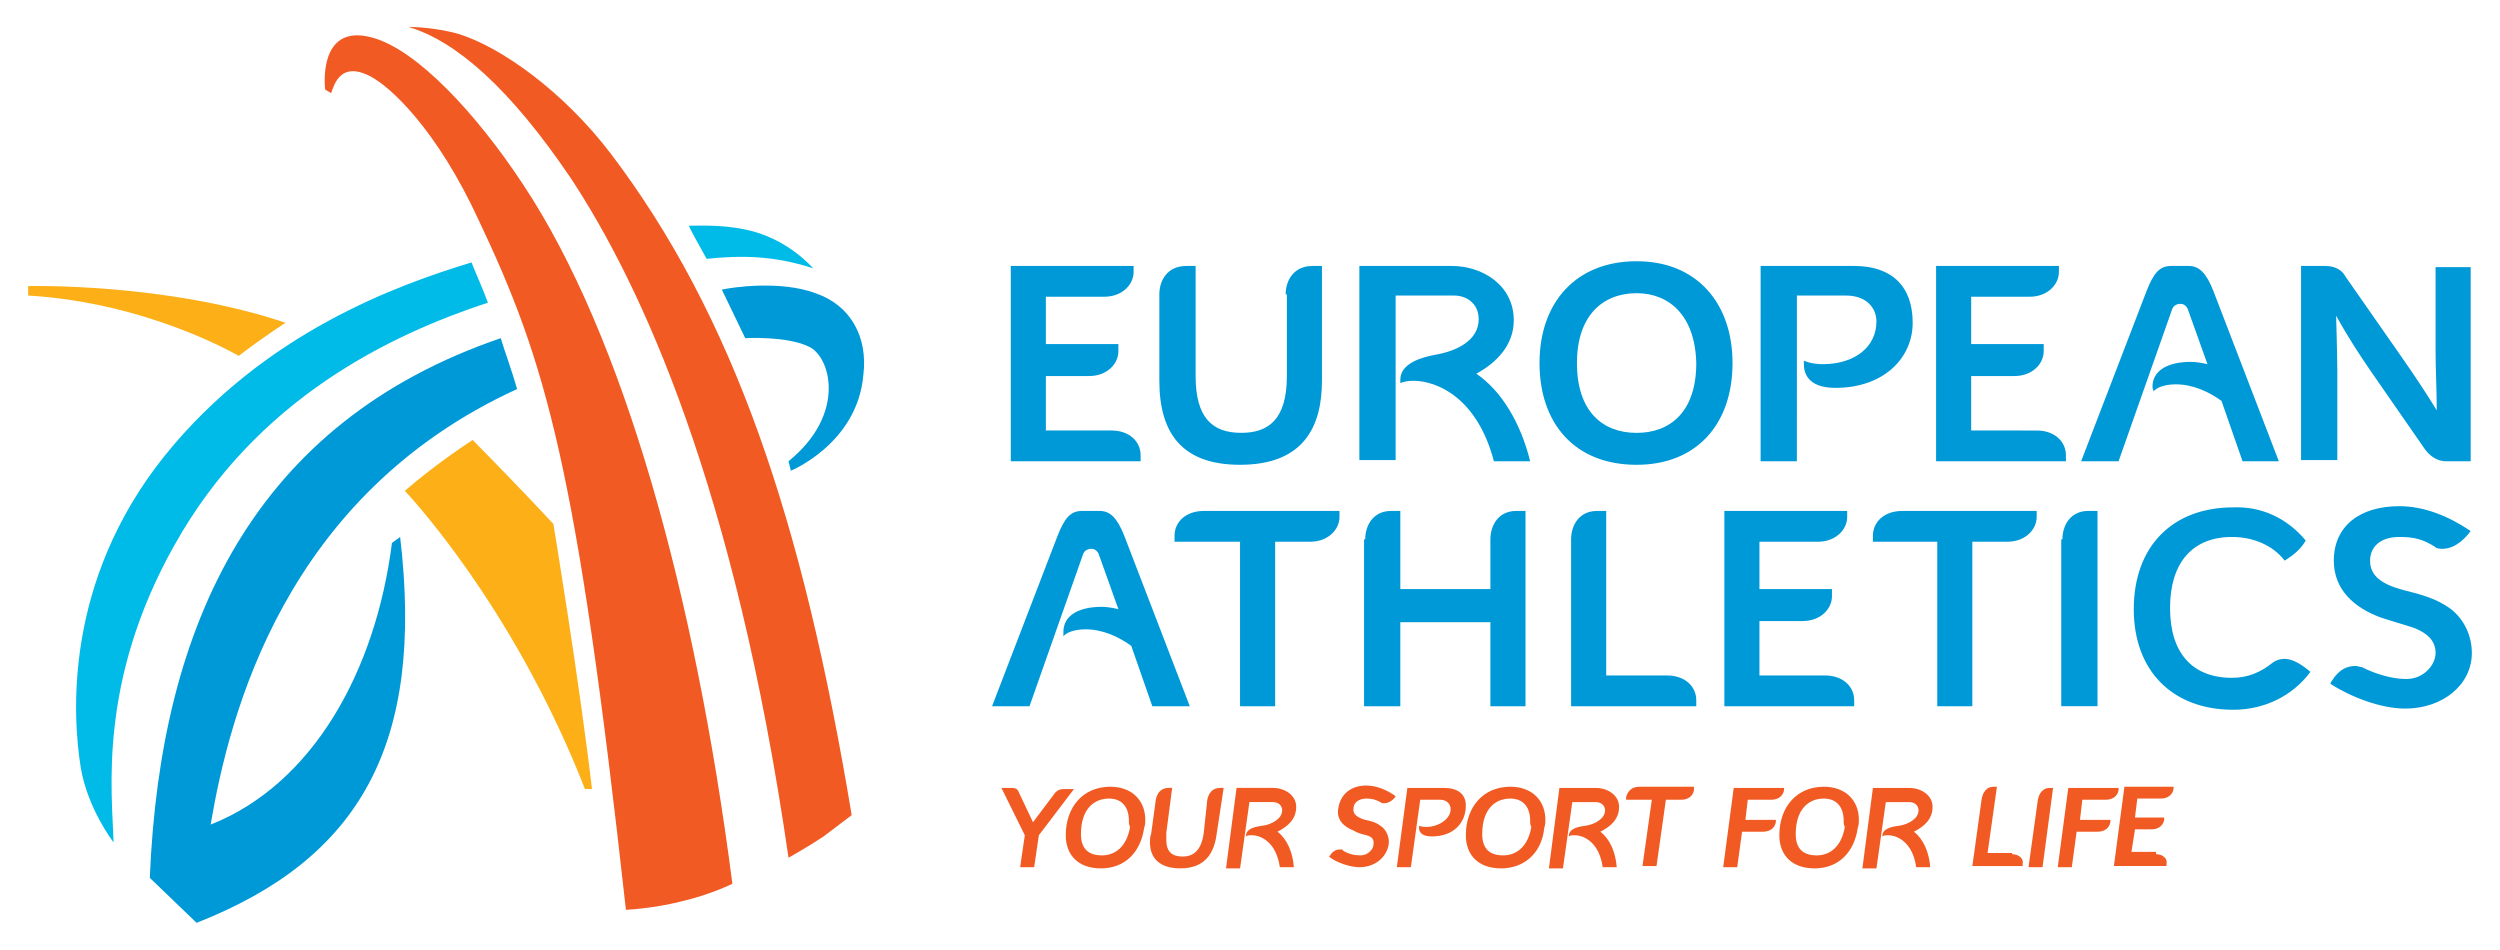
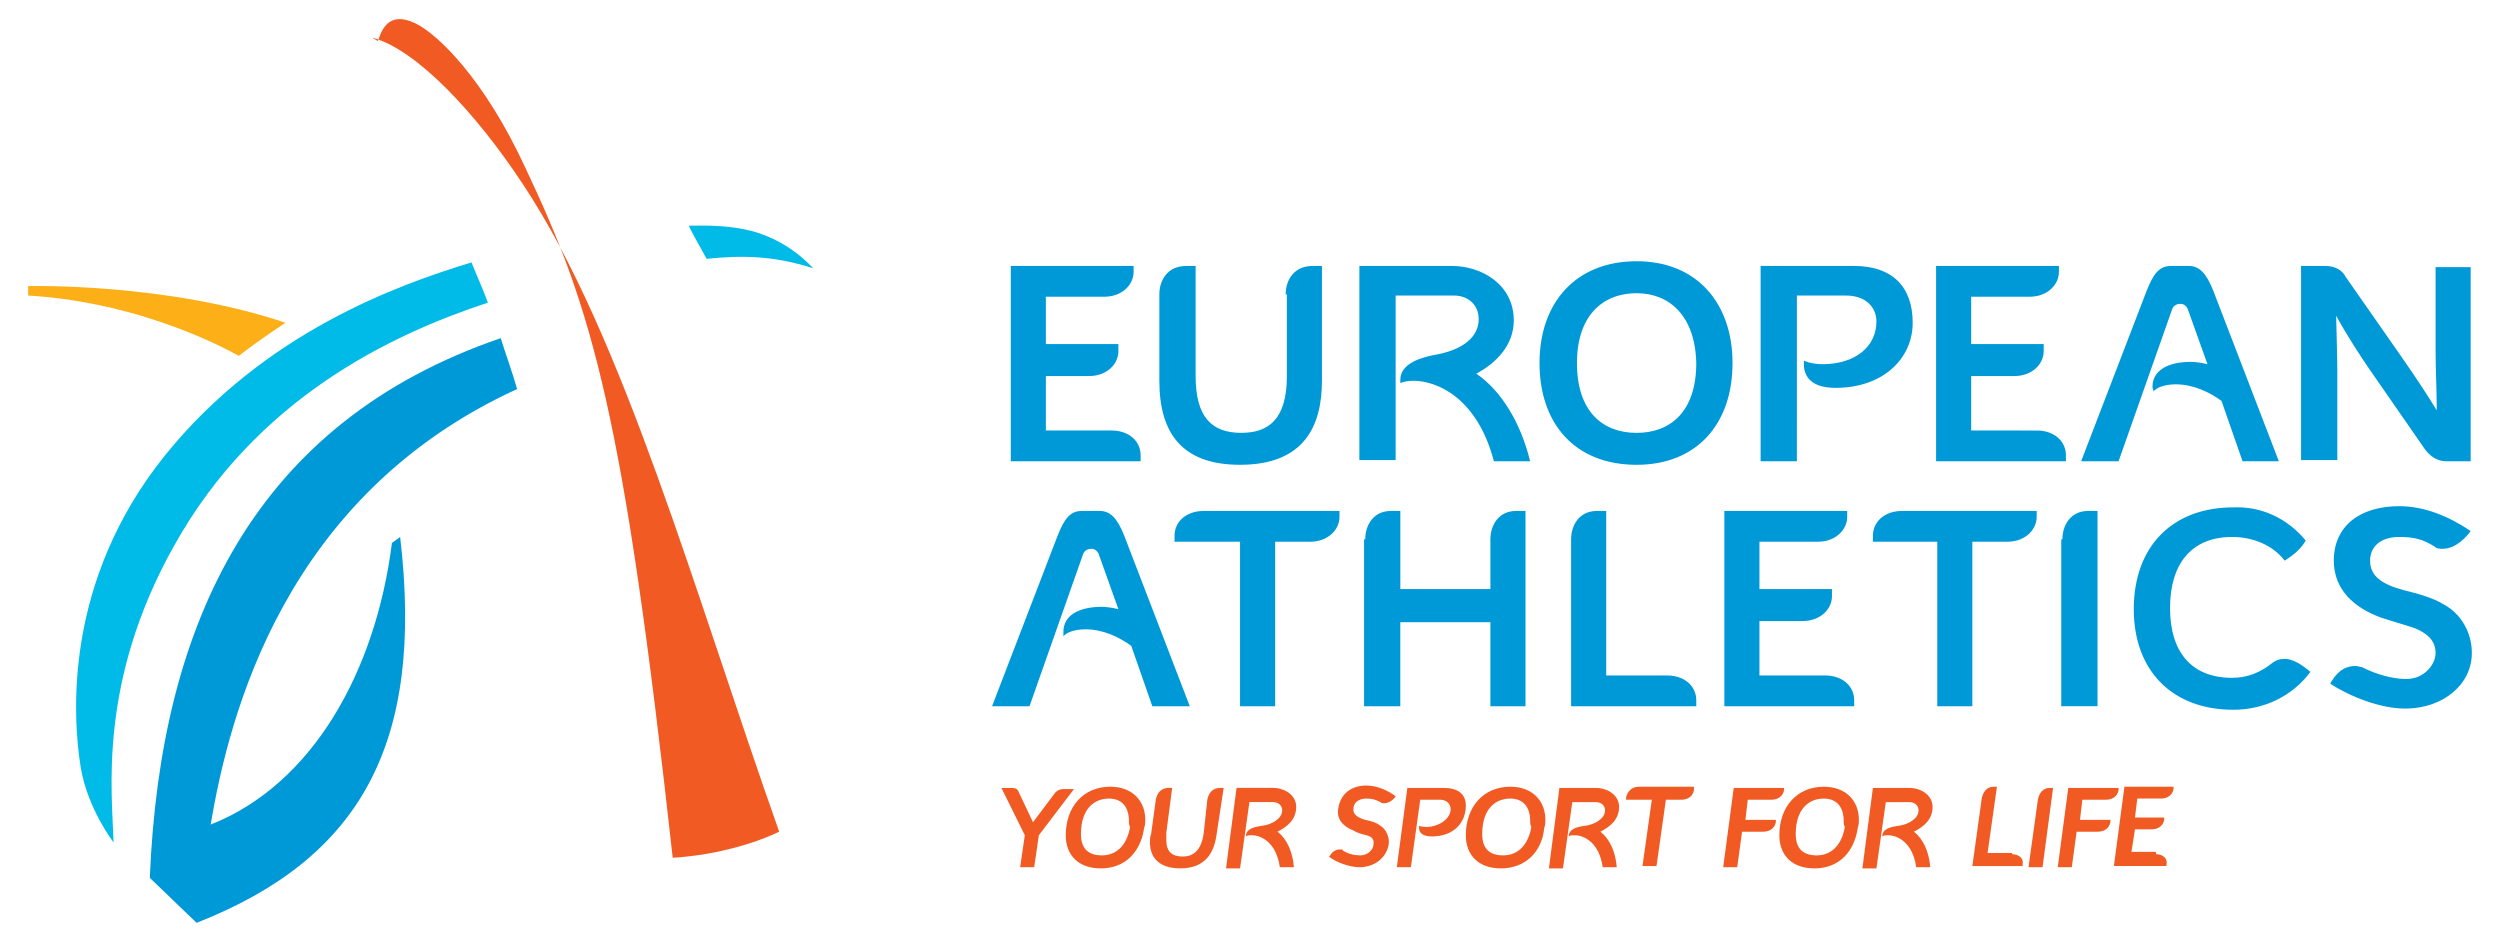
<svg xmlns="http://www.w3.org/2000/svg" id="svg77" version="1.1" width="1024" height="389" viewBox="-1.68 -1.68 156.1 59.36">
  <defs id="defs74" />
  <path id="path28" d="m 67.706,25.226 c 1.097,0 1.828,0.666 1.828,1.554 v 0.37 H 61.418 V 14.943 h 7.677 v 0.37 c 0,0.814 -0.731,1.554 -1.828,1.554 h -3.656 v 2.959 h 4.533 v 0.444 c 0,0.814 -0.731,1.554 -1.828,1.554 h -2.705 v 3.403 z m 10.894,-8.507 c 0,-0.888 0.512,-1.776 1.682,-1.776 h 0.585 v 7.176 c 0,2.811 -1.097,5.252 -5.118,5.252 -3.51,0 -5.045,-1.849 -5.045,-5.252 v -5.4 c 0,-0.888 0.512,-1.776 1.682,-1.776 h 0.585 v 6.88 c 0,2.589 1.024,3.551 2.852,3.551 1.682,0 2.852,-0.814 2.852,-3.551 v -5.104 z m 13.015,10.431 c -1.024,-3.921 -3.51,-5.03 -5.045,-5.03 -0.366,0 -0.658,0.074 -0.804,0.148 0,-0.074 0,-0.148 0,-0.222 0,-1.036 1.389,-1.405 2.193,-1.554 1.316,-0.222 2.705,-0.888 2.705,-2.219 0,-0.962 -0.731,-1.48 -1.535,-1.48 H 85.473 V 27.075 H 83.206 V 14.943 h 5.776 c 1.901,0 3.875,1.184 3.875,3.403 0,1.554 -1.097,2.663 -2.34,3.329 1.609,1.11 2.778,3.107 3.363,5.474 z m 8.92,0.222 c -3.875,0 -6.069,-2.589 -6.069,-6.362 0,-3.773 2.267,-6.362 6.069,-6.362 3.802,0 5.995,2.663 5.995,6.362 0,3.847 -2.266,6.362 -5.995,6.362 z m 0,-10.726 c -2.121,0 -3.729,1.405 -3.729,4.365 0,3.033 1.609,4.365 3.729,4.365 2.047,0 3.729,-1.258 3.729,-4.365 -0.073,-2.959 -1.682,-4.365 -3.729,-4.365 z m 10.017,10.505 h -2.267 V 14.943 h 5.849 c 2.34,0 3.656,1.258 3.656,3.551 0,2.219 -1.828,4.069 -4.825,4.069 -1.828,0 -1.975,-1.036 -1.975,-1.48 0,-0.074 0,-0.222 0,-0.222 0,0 0.439,0.222 1.17,0.222 2.048,0 3.364,-1.11 3.364,-2.663 0,-0.888 -0.658,-1.627 -1.901,-1.627 h -3.071 z m 14.989,-1.923 c 1.096,0 1.827,0.666 1.827,1.554 v 0.37 h -8.115 V 14.943 h 7.677 v 0.37 c 0,0.814 -0.731,1.554 -1.828,1.554 h -3.656 v 2.959 h 4.533 v 0.444 c 0,0.814 -0.731,1.554 -1.828,1.554 h -2.705 v 3.403 z m 12.868,1.923 -1.316,-3.773 c -0.804,-0.592 -1.828,-1.036 -2.852,-1.036 -0.731,0 -1.243,0.222 -1.389,0.444 0,-0.074 -0.073,-0.148 -0.073,-0.296 0,-0.962 0.877,-1.554 2.413,-1.554 0.292,0 0.731,0.074 1.024,0.148 l -1.243,-3.477 c -0.074,-0.148 -0.22,-0.296 -0.439,-0.296 -0.293,0 -0.439,0.148 -0.512,0.296 l -3.363,9.543 h -2.34 l 4.095,-10.653 c 0.438,-1.11 0.804,-1.554 1.535,-1.554 h 1.097 c 0.658,0 1.096,0.444 1.535,1.554 l 4.095,10.653 z m 14.258,-12.206 v 12.206 h -1.536 c -0.365,0 -0.877,-0.148 -1.316,-0.74 l -3.436,-4.956 c -0.658,-0.962 -1.389,-2.071 -2.121,-3.403 0,0 0.073,2.663 0.073,3.477 v 5.548 h -2.266 V 14.943 h 1.535 c 0.512,0 1.024,0.222 1.243,0.666 l 3.51,5.03 c 0.877,1.258 1.608,2.367 2.193,3.329 0,-1.258 -0.073,-2.515 -0.073,-3.699 v -5.252 h 2.194 z M 70.265,42.462 68.949,38.69 c -0.804,-0.592 -1.828,-1.036 -2.852,-1.036 -0.731,0 -1.243,0.222 -1.389,0.444 0,-0.074 0,-0.148 0,-0.296 0,-0.962 0.877,-1.554 2.413,-1.554 0.292,0 0.731,0.074 1.024,0.148 l -1.243,-3.477 c -0.073,-0.148 -0.219,-0.296 -0.439,-0.296 -0.292,0 -0.439,0.148 -0.512,0.296 l -3.363,9.543 h -2.34 l 4.095,-10.653 c 0.439,-1.11 0.804,-1.554 1.536,-1.554 h 1.097 c 0.658,0 1.097,0.444 1.536,1.554 l 4.095,10.653 z M 81.963,30.256 v 0.37 c 0,0.814 -0.731,1.554 -1.828,1.554 H 77.942 V 42.462 H 75.748 V 32.18 h -4.095 v -0.37 c 0,-0.888 0.731,-1.554 1.828,-1.554 z m 1.609,1.775 c 0,-0.888 0.512,-1.775 1.609,-1.775 h 0.585 v 4.882 h 5.63 v -3.107 c 0,-0.888 0.512,-1.775 1.609,-1.775 h 0.585 V 42.462 H 91.395 V 37.21 h -5.63 v 5.252 H 83.499 V 32.032 Z m 18.864,8.507 c 1.097,0 1.828,0.666 1.828,1.554 v 0.37 H 96.44 V 32.032 c 0,-0.888 0.512,-1.775 1.609,-1.775 h 0.585 v 10.283 z m 9.871,0 c 1.096,0 1.827,0.666 1.827,1.554 v 0.37 h -8.115 V 30.256 h 7.677 v 0.37 c 0,0.814 -0.731,1.554 -1.828,1.554 h -3.656 v 2.959 h 4.533 v 0.444 c 0,0.814 -0.731,1.554 -1.828,1.554 h -2.705 v 3.403 z m 13.234,-10.283 v 0.37 c 0,0.814 -0.732,1.554 -1.828,1.554 h -2.194 v 10.283 h -2.193 V 32.18 h -4.022 v -0.37 c 0,-0.888 0.731,-1.554 1.828,-1.554 z m 1.608,1.775 c 0,-0.888 0.512,-1.775 1.609,-1.775 h 0.585 v 12.206 h -2.267 V 32.032 Z m 15.208,0.074 c -0.292,0.518 -0.731,0.888 -1.316,1.258 -0.731,-0.962 -1.974,-1.48 -3.29,-1.48 -2.486,0 -3.875,1.627 -3.875,4.439 0,2.811 1.389,4.365 3.875,4.365 1.024,0 1.828,-0.37 2.559,-0.962 0.219,-0.148 0.439,-0.222 0.731,-0.222 0.512,0 1.097,0.37 1.609,0.814 -1.097,1.48 -2.852,2.367 -4.826,2.367 -3.729,0 -6.215,-2.367 -6.215,-6.288 0,-3.921 2.413,-6.362 6.215,-6.362 1.755,-0.074 3.363,0.666 4.533,2.071 z m 8.555,0.518 c -0.146,0 -0.366,0 -0.512,-0.148 -0.731,-0.444 -1.243,-0.592 -2.193,-0.592 -1.243,0 -1.828,0.666 -1.828,1.48 0,0.962 0.731,1.48 2.12,1.849 0.878,0.222 1.755,0.444 2.486,0.888 1.097,0.592 1.755,1.775 1.755,3.033 0,1.997 -1.828,3.477 -4.168,3.477 -1.535,0 -3.436,-0.74 -4.679,-1.554 l 0.073,-0.148 c 0.512,-0.814 1.024,-0.962 1.535,-0.962 0.073,0 0.293,0.074 0.366,0.074 0.877,0.444 1.901,0.74 2.778,0.74 1.097,0 1.828,-0.888 1.828,-1.627 0,-0.814 -0.585,-1.258 -1.316,-1.554 -0.658,-0.222 -1.462,-0.444 -2.12,-0.666 -1.609,-0.592 -2.925,-1.702 -2.925,-3.551 0,-2.145 1.609,-3.403 4.095,-3.403 1.608,0 3.144,0.666 4.46,1.554 -0.22,0.296 -0.878,1.11 -1.755,1.11 z" style="fill:#0099d8" />
  <path id="path30" d="m 63.172,50.526 -0.292,1.997 h -0.877 l 0.292,-1.997 -1.462,-2.959 h 0.658 c 0.219,0 0.366,0.074 0.439,0.296 l 0.877,1.849 1.389,-1.849 c 0.146,-0.148 0.292,-0.222 0.512,-0.222 h 0.658 z m 3.875,2.071 c -1.389,0 -2.193,-0.814 -2.193,-2.071 0,-1.775 1.097,-3.033 2.778,-3.033 1.389,0 2.193,0.888 2.193,2.071 0,0.148 0,0.296 -0.073,0.518 -0.219,1.48 -1.17,2.515 -2.705,2.515 z m 1.755,-2.959 c 0,-0.962 -0.512,-1.405 -1.243,-1.405 -0.951,0 -1.755,0.666 -1.755,2.219 0,0.962 0.512,1.332 1.316,1.332 0.804,0 1.536,-0.518 1.755,-1.775 -0.073,-0.148 -0.073,-0.222 -0.073,-0.37 z m 4.899,-1.332 c 0.073,-0.37 0.292,-0.74 0.804,-0.74 h 0.219 l -0.439,2.885 c -0.146,1.11 -0.658,2.145 -2.267,2.145 -1.243,0 -1.901,-0.592 -1.901,-1.627 0,-0.148 0,-0.37 0.073,-0.518 l 0.292,-2.145 c 0.073,-0.37 0.292,-0.74 0.804,-0.74 h 0.219 l -0.366,2.811 c 0,0.148 0,0.296 0,0.444 0,0.74 0.366,1.036 1.024,1.036 0.658,0 1.17,-0.37 1.316,-1.48 z m 1.828,-0.74 h 2.267 c 0.731,0 1.462,0.444 1.462,1.184 0,0.814 -0.585,1.258 -1.17,1.554 0.585,0.444 0.951,1.258 1.024,2.219 h -0.877 c -0.219,-1.554 -1.17,-1.997 -1.755,-1.997 -0.146,0 -0.292,0 -0.366,0.074 0,-0.444 0.439,-0.592 1.024,-0.666 0.585,-0.074 1.243,-0.444 1.243,-0.962 0,-0.296 -0.219,-0.518 -0.585,-0.518 h -1.462 c -0.585,4.143 -0.585,4.143 -0.585,4.143 h -0.877 z m 9.213,0.962 c -0.073,0 -0.146,0 -0.219,-0.074 -0.292,-0.148 -0.512,-0.222 -0.877,-0.222 -0.512,0 -0.804,0.296 -0.804,0.592 -0.073,0.37 0.219,0.592 0.731,0.74 0.366,0.074 0.658,0.148 0.951,0.37 0.366,0.222 0.585,0.74 0.512,1.184 -0.146,0.814 -0.877,1.406 -1.828,1.406 -0.585,0 -1.462,-0.296 -1.901,-0.666 l 0.073,-0.074 c 0.219,-0.37 0.512,-0.37 0.658,-0.37 0.073,0 0.146,0 0.146,0.074 0.366,0.222 0.731,0.296 1.097,0.296 0.439,0 0.804,-0.37 0.804,-0.666 0.073,-0.37 -0.146,-0.518 -0.439,-0.592 -0.292,-0.074 -0.585,-0.148 -0.804,-0.296 -0.585,-0.222 -1.097,-0.666 -0.951,-1.405 0.146,-0.888 0.804,-1.406 1.755,-1.406 0.658,0 1.316,0.296 1.828,0.666 -0.073,0.148 -0.366,0.444 -0.731,0.444 z m 1.682,3.995 h -0.877 l 0.658,-4.956 h 2.267 c 0.877,0 1.389,0.37 1.389,1.11 0,1.036 -0.731,1.923 -2.12,1.923 -0.658,0 -0.804,-0.296 -0.804,-0.518 0,-0.074 0,-0.148 0,-0.148 0,0 0.146,0.074 0.439,0.074 0.804,0 1.536,-0.518 1.536,-1.11 0,-0.296 -0.219,-0.592 -0.658,-0.592 h -1.243 z m 5.63,0.074 c -1.389,0 -2.193,-0.814 -2.193,-2.071 0,-1.775 1.097,-3.033 2.778,-3.033 1.389,0 2.193,0.888 2.193,2.071 0,0.148 0,0.296 -0.073,0.518 -0.146,1.48 -1.17,2.515 -2.705,2.515 z m 1.828,-2.959 c 0,-0.962 -0.512,-1.405 -1.243,-1.405 -0.951,0 -1.755,0.666 -1.755,2.219 0,0.962 0.512,1.332 1.316,1.332 0.804,0 1.536,-0.518 1.755,-1.775 -0.073,-0.148 -0.073,-0.222 -0.073,-0.37 z m 1.828,-2.071 h 2.267 c 0.731,0 1.462,0.444 1.462,1.184 0,0.814 -0.585,1.258 -1.17,1.554 0.585,0.444 0.951,1.258 1.024,2.219 h -0.877 c -0.219,-1.554 -1.17,-1.997 -1.755,-1.997 -0.146,0 -0.292,0 -0.366,0.074 0,-0.444 0.439,-0.592 1.024,-0.666 0.585,-0.074 1.243,-0.444 1.243,-0.962 0,-0.296 -0.219,-0.518 -0.585,-0.518 h -1.462 c -0.585,4.143 -0.585,4.143 -0.585,4.143 h -0.877 z m 8.409,0 v 0.148 c -0.073,0.37 -0.366,0.592 -0.805,0.592 h -0.95 l -0.585,4.143 h -0.877 l 0.584,-4.143 h -1.608 v -0.148 c 0.073,-0.37 0.366,-0.666 0.804,-0.666 h 3.437 z m 2.997,2.811 -0.292,2.145 h -0.877 l 0.658,-4.956 h 3.144 v 0.148 c -0.073,0.37 -0.366,0.592 -0.805,0.592 h -1.462 l -0.146,1.258 h 1.901 v 0.148 c -0.073,0.37 -0.366,0.592 -0.804,0.592 h -1.317 z m 4.534,2.219 c -1.39,0 -2.194,-0.814 -2.194,-2.071 0,-1.775 1.097,-3.033 2.779,-3.033 1.389,0 2.193,0.888 2.193,2.071 0,0.148 0,0.296 -0.073,0.518 -0.219,1.48 -1.17,2.515 -2.705,2.515 z m 1.828,-2.959 c 0,-0.962 -0.512,-1.405 -1.243,-1.405 -0.951,0 -1.755,0.666 -1.755,2.219 0,0.962 0.512,1.332 1.316,1.332 0.804,0 1.535,-0.518 1.755,-1.775 -0.073,-0.148 -0.073,-0.222 -0.073,-0.37 z m 1.827,-2.071 h 2.267 c 0.731,0 1.462,0.444 1.462,1.184 0,0.814 -0.585,1.258 -1.169,1.554 0.584,0.444 0.95,1.258 1.023,2.219 h -0.877 c -0.22,-1.554 -1.17,-1.997 -1.755,-1.997 -0.146,0 -0.292,0 -0.366,0.074 0,-0.444 0.439,-0.592 1.024,-0.666 0.585,-0.074 1.243,-0.444 1.243,-0.962 0,-0.296 -0.219,-0.518 -0.585,-0.518 h -1.462 c -0.585,4.143 -0.585,4.143 -0.585,4.143 h -0.878 z m 8.701,4.143 c 0.439,0 0.731,0.296 0.658,0.592 v 0.148 h -3.144 l 0.585,-4.217 c 0.073,-0.37 0.293,-0.74 0.731,-0.74 h 0.22 l -0.585,4.143 h 1.535 z m 1.609,-3.403 c 0.073,-0.37 0.292,-0.74 0.731,-0.74 h 0.219 l -0.658,4.956 h -0.877 z m 2.413,2.071 -0.293,2.145 h -0.877 l 0.658,-4.956 h 3.144 v 0.148 c -0.073,0.37 -0.366,0.592 -0.804,0.592 h -1.463 l -0.146,1.258 h 1.901 v 0.148 c -0.073,0.37 -0.366,0.592 -0.804,0.592 h -1.316 z m 4.972,1.331 c 0.438,0 0.731,0.296 0.658,0.592 v 0.148 h -3.291 l 0.658,-4.956 h 3.071 v 0.148 c -0.073,0.37 -0.365,0.592 -0.804,0.592 h -1.462 l -0.146,1.184 h 1.827 v 0.148 c -0.073,0.37 -0.365,0.592 -0.804,0.592 h -1.023 l -0.22,1.406 h 1.536 z" style="fill:#f15a22" />
  <path id="path32" d="M 16.086,18.494 C 8.628,15.979 0,16.201 0,16.201 v 0.592 c 7.531,0.444 13.161,3.773 13.161,3.773 1.536,-1.184 2.925,-2.071 2.925,-2.071 z" style="fill:#fcaf17" />
  <path id="path34" d="m 42.408,14.499 c 2.12,-0.222 4.168,-0.222 6.654,0.592 0,0 -1.609,-1.923 -4.314,-2.441 -1.462,-0.296 -2.852,-0.222 -3.437,-0.222 -0.073,0 0.658,1.258 1.097,2.071 z" style="fill:#00bbe7" />
-   <path id="path36" d="M 49.207,16.645 C 47.014,15.831 44.016,16.275 43.358,16.423 l 1.462,3.033 c 0,0 2.559,-0.148 3.948,0.518 1.389,0.592 2.413,4.217 -1.243,7.176 l 0.146,0.592 c 0,0 4.168,-1.701 4.533,-5.992 0.292,-2.367 -0.804,-4.365 -2.998,-5.104 z" style="fill:#0099d8" />
-   <path id="path38" d="m 32.829,31.07 c -2.193,-2.367 -5.045,-5.252 -5.045,-5.252 0,0 -2.193,1.406 -4.241,3.181 0,0 6.727,7.028 11.26,18.642 h 0.439 C 34.438,40.761 32.829,31.07 32.829,31.07 Z" style="fill:#fcaf17" />
-   <path id="path40" d="m 21.496,0.666 c -3.51,-0.962 -2.925,3.403 -2.925,3.255 l 0.366,0.222 c 0.219,-0.666 0.658,-1.923 2.34,-1.11 1.389,0.666 4.314,3.477 6.873,9.025 4.241,8.951 6.142,15.387 9.213,43.128 0,0 1.682,-0.074 3.437,-0.518 1.901,-0.444 3.217,-1.11 3.217,-1.11 C 41.676,35.435 37.216,19.308 30.928,9.839 28.004,5.4 24.275,1.406 21.496,0.666 Z" style="fill:#f15a22" />
-   <path id="path42" d="M 51.474,49.268 C 48.403,30.774 44.089,18.05 36.412,7.915 33.414,3.995 29.539,1.258 26.907,0.444 25.371,0 23.763,0 23.763,0 c 2.998,0.888 6.361,3.847 10.163,9.469 4.387,6.658 10.236,19.234 13.6,42.462 0,0 1.316,-0.74 2.193,-1.332 0.877,-0.666 1.755,-1.331 1.755,-1.331 z" style="fill:#f15a22" />
+   <path id="path40" d="m 21.496,0.666 l 0.366,0.222 c 0.219,-0.666 0.658,-1.923 2.34,-1.11 1.389,0.666 4.314,3.477 6.873,9.025 4.241,8.951 6.142,15.387 9.213,43.128 0,0 1.682,-0.074 3.437,-0.518 1.901,-0.444 3.217,-1.11 3.217,-1.11 C 41.676,35.435 37.216,19.308 30.928,9.839 28.004,5.4 24.275,1.406 21.496,0.666 Z" style="fill:#f15a22" />
  <path id="path44" d="M 9.14,32.401 C 14.258,23.229 22.666,19.234 28.735,17.236 28.442,16.423 28.004,15.461 27.711,14.721 23.105,16.127 14.77,19.086 8.555,26.779 2.194,34.695 2.778,43.128 3.29,46.309 c 0.439,2.589 2.047,4.66 2.047,4.66 -0.073,-3.033 -1.024,-9.987 3.802,-18.568 z" style="fill:#00bbe7" />
  <path id="path46" d="M 22.739,32.254 C 21.715,40.317 17.767,47.345 11.406,49.86 12.576,42.98 16.012,29.295 30.562,22.637 30.27,21.601 29.758,20.196 29.539,19.456 14.184,24.708 8.262,37.21 7.604,53.189 l 2.925,2.811 C 20.692,52.005 24.786,44.904 23.251,31.884 Z" style="fill:#0099d8" />
</svg>